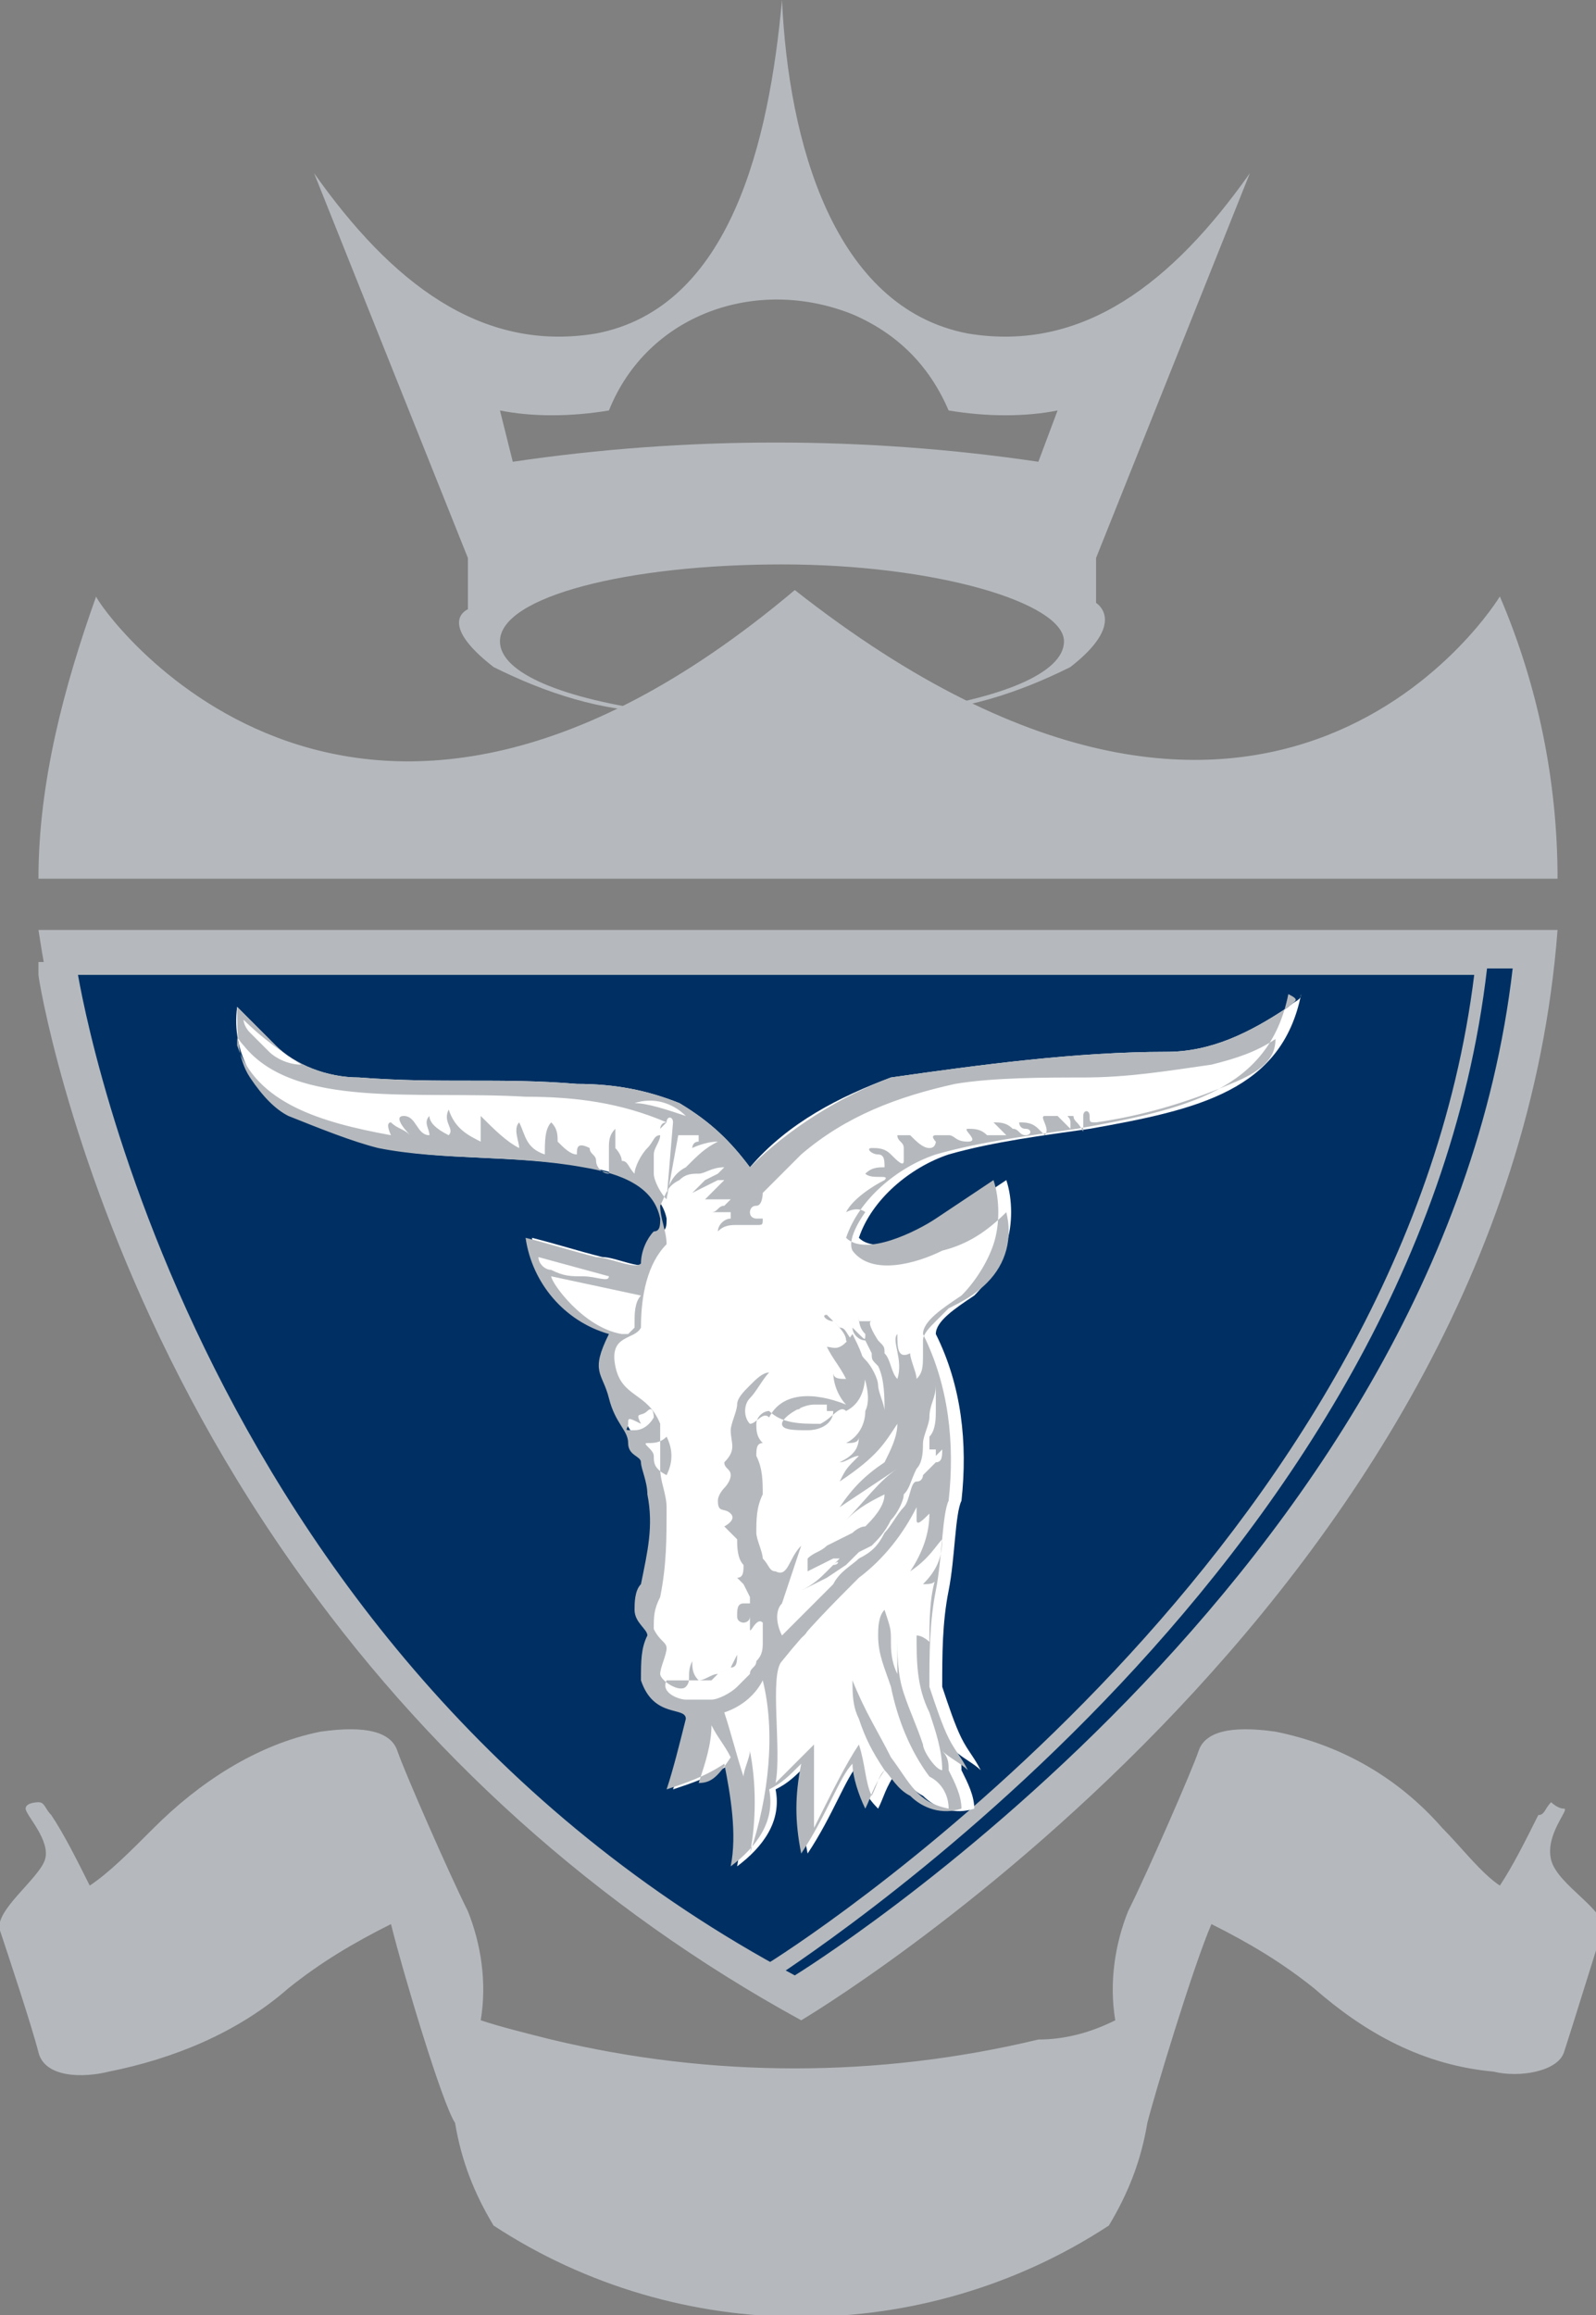
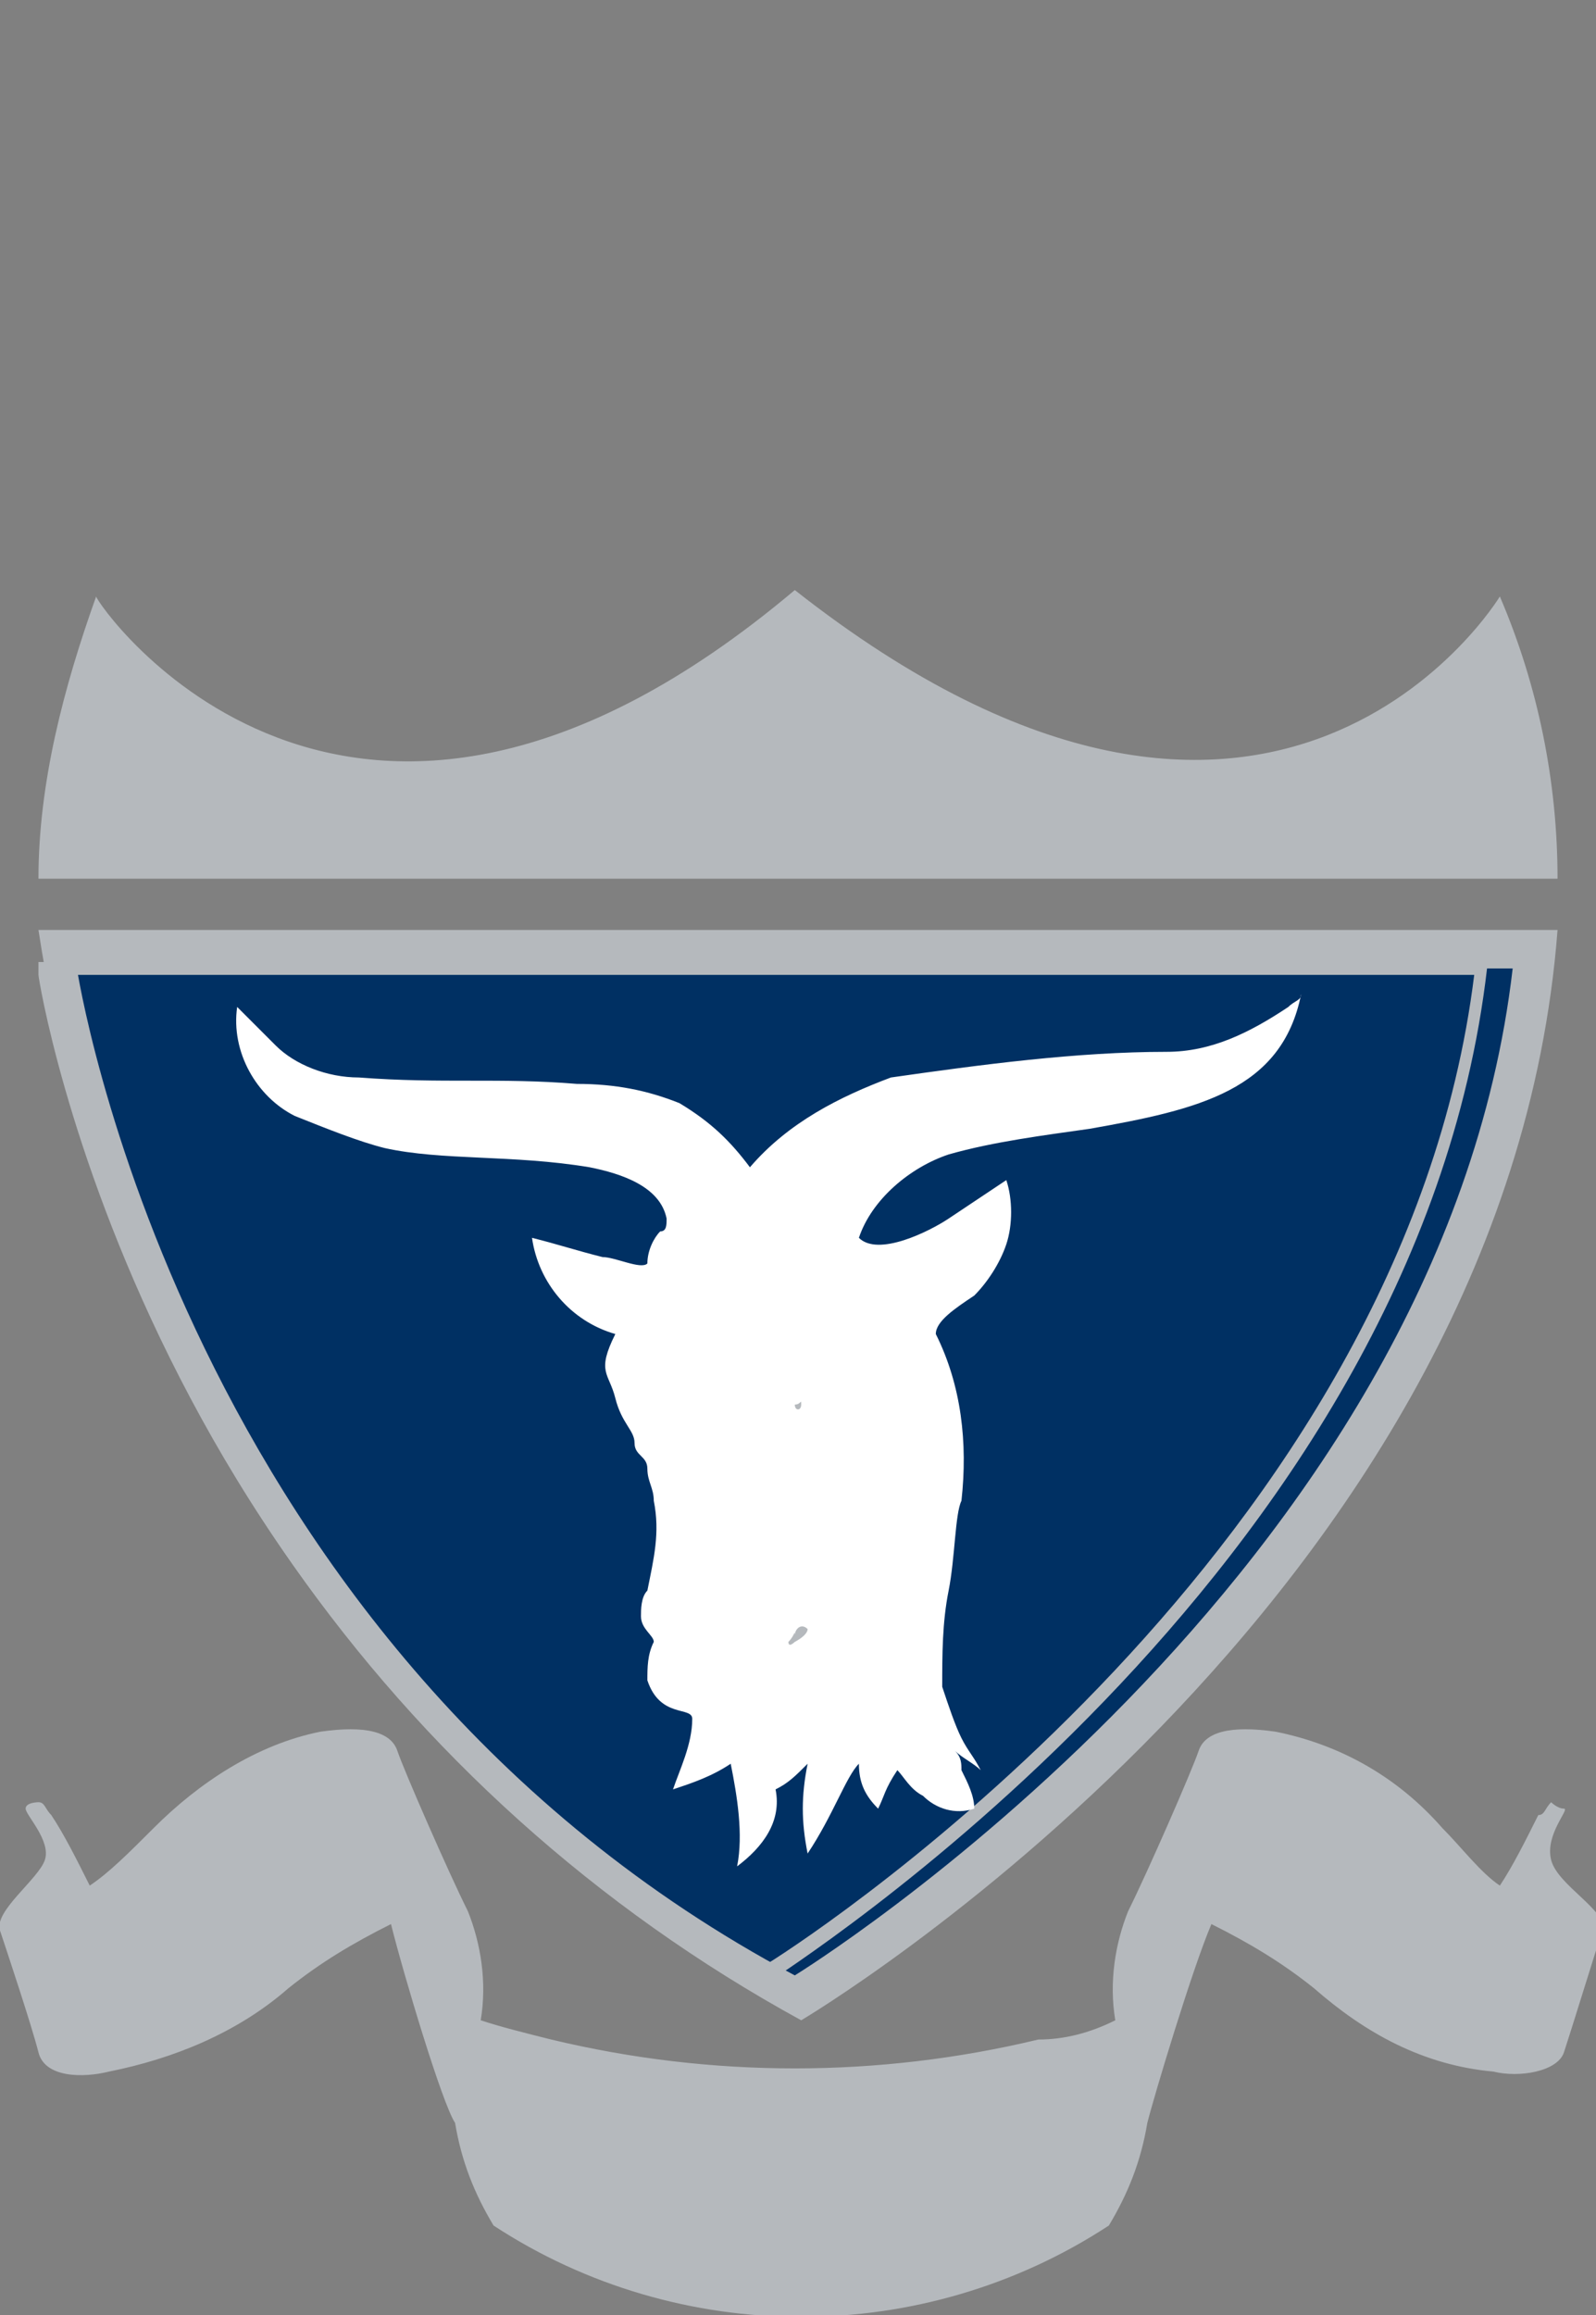
<svg xmlns="http://www.w3.org/2000/svg" version="1.1" id="Calque_1" x="0px" y="0px" viewBox="0 0 24.9 36.1" style="enable-background:new 0 0 24.9 36.1;" xml:space="preserve">
  <rect x="0" y="0" width="24.9" height="36.1" fill="#808080" stroke="none" />
  <style type="text/css">
	.st0{fill-rule:evenodd;clip-rule:evenodd;fill:#B5B9BD;}
	.st1{fill:#B5B9BD;}
	.st2{fill:#003063;}
	.st3{fill-rule:evenodd;clip-rule:evenodd;fill:#FFFFFF;}
</style>
-   <path id="Tracé_15194" class="st0" d="M17.1,9.4V8.7l0,0l2.4-6c-1.2,1.7-2.6,2.8-4.4,2.5c-2.1-0.4-2.8-3-2.9-5.2  C12,2.2,11.4,4.8,9.3,5.2C7.5,5.5,6.1,4.4,4.9,2.7l2.4,6l0,0v0.8c0,0-0.5,0.2,0.4,0.9c0.8,0.4,1.7,0.7,2.6,0.7  c-1.5-0.2-2.5-0.6-2.5-1.1c0-0.7,2-1.2,4.4-1.2s4.4,0.6,4.4,1.2c0,0.5-1,0.9-2.5,1.1c0.9,0,1.8-0.3,2.6-0.7  C17.6,9.7,17.1,9.4,17.1,9.4 M9.5,6.4c0.6-1.5,2.3-2.1,3.8-1.5c0,0,0,0,0,0c0.7,0.3,1.2,0.8,1.5,1.5c0.6,0.1,1.2,0.1,1.7,0l-0.3,0.8  c-2.7-0.4-5.5-0.4-8.2,0L7.8,6.4C8.3,6.5,8.9,6.5,9.5,6.4" />
  <path id="Tracé_15195" class="st1" d="M24.3,14.5c-0.8,10.5-11.8,17-11.8,17C6.1,28,1.7,21.7,0.6,14.5H24.3z" />
  <path id="Tracé_15196" class="st2" d="M23.6,15.1c-1.1,9.5-11.2,15.7-11.2,15.7C2.8,25.7,1.2,15.1,1.2,15.1H23.6z" />
  <path id="Tracé_15197" class="st1" d="M12.4,9.2c7.5,5.9,11,0.1,11,0.1c0.6,1.4,0.9,2.9,0.9,4.4H0.6c0-1.5,0.4-3,0.9-4.4  C1.5,9.4,5.4,15.1,12.4,9.2" />
  <path id="Tracé_15198" class="st1" d="M11.9,30.9L11.9,30.9C2.3,25.8,0.6,15.3,0.6,15.2V15h22.6v0.1c-1.1,9.5-11.1,15.7-11.2,15.8  H11.9z M0.9,15.2c0.2,1.2,2.2,10.7,11.1,15.4c0.8-0.5,9.9-6.5,11-15.4H0.9z" />
  <path id="Tracé_15199" class="st1" d="M24.2,29c-0.1-0.4,0.3-0.8,0.2-0.8s-0.2-0.1-0.2-0.1c-0.1,0.1-0.1,0.2-0.2,0.2  c-0.2,0.4-0.4,0.8-0.6,1.1c-0.3-0.2-0.6-0.6-0.9-0.9c-0.7-0.8-1.6-1.3-2.6-1.5c-0.7-0.1-1.1,0-1.2,0.3s-0.8,1.9-1.1,2.5  c-0.2,0.5-0.3,1.1-0.2,1.7c-0.4,0.2-0.8,0.3-1.2,0.3c-2.5,0.6-5.1,0.6-7.6,0c-0.4-0.1-0.8-0.2-1.1-0.3c0.1-0.6,0-1.2-0.2-1.7  c-0.3-0.6-1-2.2-1.1-2.5S5.7,26.9,5,27c-1,0.2-1.9,0.8-2.6,1.5c-0.4,0.4-0.7,0.7-1,0.9c-0.2-0.4-0.4-0.8-0.6-1.1  c-0.1-0.1-0.1-0.2-0.2-0.2c0,0-0.2,0-0.2,0.1s0.4,0.5,0.3,0.8s-0.8,0.8-0.7,1.1s0.5,1.5,0.6,1.9s0.7,0.4,1.1,0.3  c1-0.2,2-0.6,2.8-1.3c0.5-0.4,1-0.7,1.6-1c0.2,0.8,0.8,2.8,1,3.1c0.1,0.6,0.3,1.1,0.6,1.6c2.9,1.9,6.7,1.9,9.6,0  c0.3-0.5,0.5-1,0.6-1.6c0.1-0.4,0.7-2.4,1-3.1c0.6,0.3,1.1,0.6,1.6,1c0.8,0.7,1.7,1.2,2.8,1.3c0.4,0.1,1,0,1.1-0.3s0.5-1.6,0.6-1.9  S24.3,29.4,24.2,29" />
  <path id="Tracé_15200" class="st3" d="M20.1,15.7c-0.6,0.4-1.2,0.7-1.9,0.7c-1.4,0-2.9,0.2-4.3,0.4c-0.8,0.3-1.6,0.7-2.2,1.4  c-0.3-0.4-0.6-0.7-1.1-1c-0.5-0.2-1-0.3-1.6-0.3c-1.2-0.1-2.1,0-3.4-0.1c-0.5,0-1-0.2-1.3-0.5c-0.2-0.2-0.4-0.4-0.6-0.6  c-0.1,0.7,0.3,1.4,0.9,1.7c0.5,0.2,1,0.4,1.4,0.5C6.9,18.1,8,18,9.2,18.2c0.5,0.1,1.1,0.3,1.2,0.8c0,0.1,0,0.2-0.1,0.2  c-0.1,0.1-0.2,0.3-0.2,0.5c-0.1,0.1-0.5-0.1-0.7-0.1c-0.4-0.1-0.7-0.2-1.1-0.3c0.1,0.7,0.6,1.3,1.3,1.5c-0.3,0.6-0.1,0.6,0,1  s0.3,0.5,0.3,0.7s0.2,0.2,0.2,0.4s0.1,0.3,0.1,0.5c0.1,0.5,0,0.9-0.1,1.4c-0.1,0.1-0.1,0.3-0.1,0.4c0,0.2,0.2,0.3,0.2,0.4  c-0.1,0.2-0.1,0.4-0.1,0.6c0.2,0.6,0.7,0.4,0.7,0.6c0,0.4-0.2,0.8-0.3,1.1c0.3-0.1,0.6-0.2,0.9-0.4c0.1,0.5,0.2,1.1,0.1,1.6  c0.4-0.3,0.7-0.7,0.6-1.2c0.2-0.1,0.3-0.2,0.5-0.4c-0.1,0.5-0.1,0.9,0,1.4c0.4-0.6,0.6-1.2,0.8-1.4c0,0.3,0.1,0.5,0.3,0.7  c0.1-0.2,0.1-0.3,0.3-0.6c0.1,0.1,0.2,0.3,0.4,0.4c0.2,0.2,0.5,0.3,0.8,0.2c0-0.2-0.1-0.4-0.2-0.6c0-0.1,0-0.2-0.1-0.3  c0.1,0.1,0.3,0.2,0.4,0.3c-0.1-0.2-0.2-0.3-0.3-0.5c-0.1-0.2-0.2-0.5-0.3-0.8c0-0.5,0-1,0.1-1.5c0.1-0.5,0.1-1.2,0.2-1.4  c0.1-0.9,0-1.8-0.4-2.6c0-0.2,0.3-0.4,0.6-0.6c0.2-0.2,0.4-0.5,0.5-0.8c0.1-0.3,0.1-0.7,0-1c-0.3,0.2-0.6,0.4-0.9,0.6  s-1.1,0.6-1.4,0.3c0.2-0.6,0.8-1.1,1.4-1.3c0.7-0.2,1.5-0.3,2.2-0.4c1.7-0.3,3-0.6,3.3-2.1C20.3,15.6,20.2,15.6,20.1,15.7" />
  <path id="Tracé_15201" class="st1" d="M12.4,21.9C12.4,21.9,12.3,21.9,12.4,21.9C12.4,22,12.4,22,12.4,21.9  C12.5,21.9,12.5,21.9,12.4,21.9c0,0.1,0.1,0.1,0.1,0S12.5,21.9,12.4,21.9" />
  <path id="Tracé_15202" class="st1" d="M12.3,25.6c0,0.1,0.1,0,0.1,0s0.2-0.1,0.2-0.2c-0.1-0.1-0.2,0-0.2,0.1  C12.4,25.4,12.4,25.5,12.3,25.6" />
-   <path id="Tracé_15203" class="st1" d="M20.1,15.7c-0.6,0.4-1.2,0.7-1.9,0.7c-1.4,0-2.9,0.2-4.3,0.4c-0.8,0.3-1.6,0.8-2.2,1.4  c-0.3-0.4-0.6-0.7-1.1-1c-0.5-0.2-1-0.3-1.6-0.3c-1.2-0.1-2.1,0-3.4-0.1c-0.5,0-1-0.2-1.3-0.5c-0.2-0.2-0.4-0.4-0.6-0.6  c0,0.4,0,0.8,0.2,1.1c0.2,0.3,0.4,0.5,0.6,0.6c0.5,0.2,1,0.4,1.4,0.5C6.9,18.1,8,18,9.1,18.2c0.6,0.1,1.1,0.3,1.2,0.8  c0,0.1,0,0.2-0.1,0.2c-0.1,0.1-0.2,0.3-0.2,0.5c-0.1,0.1-0.5-0.1-0.7-0.1c-0.4-0.1-0.7-0.2-1.1-0.3c0.1,0.7,0.6,1.3,1.3,1.5  c-0.3,0.6-0.1,0.6,0,1s0.3,0.5,0.3,0.7s0.2,0.2,0.2,0.3s0.1,0.3,0.1,0.5c0.1,0.5,0,0.9-0.1,1.4c-0.1,0.1-0.1,0.3-0.1,0.4  c0,0.2,0.2,0.3,0.2,0.4c-0.1,0.2-0.1,0.4-0.1,0.7c0.2,0.6,0.7,0.4,0.7,0.6c-0.1,0.4-0.2,0.8-0.3,1.1c0.3-0.1,0.6-0.2,0.9-0.4  c0.1,0.5,0.2,1.1,0.1,1.6c0.4-0.3,0.7-0.7,0.6-1.2c0.2-0.1,0.3-0.2,0.5-0.4c-0.1,0.5-0.1,0.9,0,1.4c0.4-0.6,0.6-1.2,0.8-1.4  c0,0.2,0.1,0.5,0.2,0.7c0.1-0.2,0.1-0.3,0.3-0.6c0.1,0.1,0.2,0.3,0.4,0.4c0.2,0.2,0.5,0.3,0.8,0.2c0-0.2-0.1-0.4-0.2-0.6  c0-0.1,0-0.2-0.1-0.3c0.1,0.1,0.3,0.2,0.4,0.3c-0.1-0.2-0.2-0.3-0.3-0.5c-0.1-0.2-0.2-0.5-0.3-0.8c0-0.5,0-1,0.1-1.5  c0.1-0.5,0.1-1.2,0.2-1.4c0.1-0.9,0-1.8-0.4-2.6c0-0.2,0.3-0.4,0.6-0.6c0.2-0.2,0.4-0.5,0.5-0.8c0.1-0.3,0.1-0.7,0-1  c-0.3,0.2-0.6,0.4-0.9,0.6s-1.1,0.6-1.4,0.3c0.2-0.6,0.8-1.1,1.4-1.3c0.7-0.2,1.5-0.3,2.2-0.4c1.7-0.3,3-0.6,3.3-2.1  C20.3,15.6,20.2,15.6,20.1,15.7 M10.7,17.4c0.1,0.1,0.3,0.2,0.4,0.3C11.1,17.6,10.9,17.5,10.7,17.4c-0.3-0.1-0.6-0.2-0.8-0.2  C10.2,17.1,10.5,17.2,10.7,17.4 M3.8,15.9c0.3,0.3,0.6,0.5,0.9,0.7c-0.2,0-0.4-0.1-0.5-0.2c-0.1-0.1-0.2-0.2-0.3-0.3  C3.8,16,3.8,15.9,3.8,15.9 M10.4,18.7c-0.1-0.1-0.2-0.3-0.2-0.4c0-0.1,0-0.2,0-0.3c0-0.1,0.1-0.2,0.1-0.3c-0.1,0-0.1,0.1-0.2,0.2  c-0.1,0.1-0.2,0.3-0.2,0.4c-0.1-0.1-0.1-0.2-0.2-0.2c0-0.1-0.1-0.2-0.1-0.2c0-0.1,0-0.2,0-0.3c-0.1,0.1-0.1,0.2-0.1,0.3  c0,0.1,0,0.2,0,0.4c-0.1,0-0.2-0.1-0.2-0.2c0-0.1-0.1-0.1-0.1-0.2C9,17.8,9,17.9,9,18c-0.1,0-0.2-0.1-0.3-0.2c0-0.1,0-0.2-0.1-0.3  c-0.1,0.1-0.1,0.3-0.1,0.5c-0.3-0.1-0.3-0.3-0.4-0.5c-0.1,0.1,0,0.3,0,0.4c-0.2-0.1-0.4-0.3-0.6-0.5c0,0.1,0,0.3,0,0.4  c-0.2-0.1-0.4-0.2-0.5-0.5c-0.1,0.2,0.1,0.3,0,0.4c-0.2-0.1-0.3-0.2-0.3-0.3c-0.1,0.1,0,0.2,0,0.3c-0.2,0-0.2-0.3-0.4-0.3  s0.1,0.3,0.1,0.3c-0.1-0.1-0.2-0.1-0.3-0.2c-0.1,0,0,0.2,0,0.2c-1.1-0.2-2.1-0.5-2.4-1.4c0-0.2,0-0.1,0.1,0c0.8,1,2.7,0.7,4.4,0.8  c0.8,0,1.5,0.1,2.2,0.4c0,0-0.1,0.1-0.1,0.1l0,0c0,0,0-0.1,0.1-0.1c0-0.1,0.1-0.1,0.1,0 M10.6,17.6c0,0-0.1,0.1-0.1,0.1s0.1,0,0.2,0  c0.1,0,0.1,0,0.2,0c0,0,0,0.1,0,0.1c-0.1,0-0.1,0.1-0.1,0.1s0.2-0.1,0.4-0.1c-0.2,0.1-0.3,0.2-0.5,0.4c-0.2,0.1-0.3,0.3-0.3,0.5   M8.4,19.6l1.1,0.3c0,0.1-0.2,0-0.4,0c-0.2,0-0.3,0-0.5-0.1C8.5,19.8,8.4,19.7,8.4,19.6 M8.6,19.9l1.4,0.3c-0.1,0.1-0.1,0.3-0.1,0.4  v0.1c0,0-0.1,0.1-0.1,0.1H9.7C9.1,20.7,8.6,20,8.6,19.9 M9.8,22.2c0-0.1,0-0.1,0.2,0c-0.1-0.2,0-0.1,0.1-0.2s0.1,0.1,0.1,0.1  s-0.1,0.2-0.3,0.2S9.8,22.3,9.8,22.2 M10.2,22.7c0-0.1-0.2-0.2-0.1-0.2c0.1,0,0.2,0,0.3-0.1c0.1,0.2,0.1,0.4,0,0.6  C10.2,22.9,10.2,22.8,10.2,22.7 M10.9,27.8c0.1-0.3,0.2-0.6,0.2-0.9c0.1,0.2,0.2,0.3,0.3,0.5C11.2,27.7,11.1,27.8,10.9,27.8   M11.7,28.9c0.1-0.5,0.1-1.1,0-1.6c0,0.1-0.1,0.3-0.1,0.4c-0.1-0.3-0.2-0.7-0.3-1c0.3-0.1,0.5-0.3,0.6-0.5C12.1,27,12,28,11.7,28.9   M14.7,24c0,0.3-0.1,0.5-0.3,0.7c0.1,0,0.2,0,0.2-0.1c-0.1,0.3-0.1,0.7-0.1,1c0,0-0.1-0.1-0.2-0.1c0,0.4,0,0.8,0.2,1.2  c0.1,0.3,0.2,0.6,0.2,0.9c-0.1,0-0.3-0.3-0.3-0.4c-0.1-0.3-0.2-0.5-0.3-0.8c-0.1-0.3-0.1-0.6-0.1-0.9C14,25.6,14,26.1,14,26.1  c-0.1-0.2-0.1-0.4-0.1-0.5c0-0.2,0-0.2-0.1-0.5c-0.1,0.1-0.1,0.3-0.1,0.4c0,0.3,0.1,0.5,0.2,0.8c0.1,0.5,0.3,1,0.6,1.4  c0.2,0.1,0.3,0.3,0.3,0.5c-0.5-0.1-0.6-0.4-0.9-0.8c-0.2-0.4-0.4-0.7-0.6-1.2c0,0.2,0,0.4,0.1,0.6c0.1,0.3,0.2,0.5,0.4,0.8  c-0.1,0.1-0.1,0.2-0.2,0.4c-0.1-0.2-0.1-0.5-0.2-0.8c-0.2,0.3-0.4,0.7-0.7,1.3c0-0.4,0-0.9,0-1.3c-0.2,0.2-0.4,0.4-0.6,0.6  c0.1-0.5-0.1-1.7,0.1-1.9c0.4-0.5,0.8-0.9,1.2-1.3c0.4-0.3,0.7-0.7,0.9-1.1c0,0,0,0.1,0,0.2s0.1,0,0.2-0.1c0,0.3-0.1,0.6-0.3,0.9  C14.5,24.3,14.6,24.1,14.7,24 M19.2,16.9c-0.7,0.3-1.4,0.5-2.1,0.6c-0.1,0-0.1,0-0.1-0.1s-0.1-0.1-0.1,0s0,0,0,0.1s0,0,0,0.1  s0,0-0.1-0.1s0-0.1-0.1-0.1s0,0,0,0.1s0,0.1,0,0.1s-0.1-0.1-0.1-0.1s-0.1-0.1-0.1-0.1c-0.1,0-0.1,0-0.2,0c-0.1,0,0.1,0.2,0,0.3  l-0.1-0.1c-0.1-0.1-0.2-0.1-0.3-0.1c0,0,0,0.1,0.1,0.1s0.1,0.1,0,0.1c-0.1,0-0.1-0.1-0.2-0.1c-0.1-0.1-0.2-0.1-0.3-0.1  c0,0,0,0,0.1,0.1s0.1,0.1,0.1,0.1c-0.1,0-0.2,0-0.3,0c-0.1-0.1-0.2-0.1-0.3-0.1s0.2,0.2,0,0.2s-0.2-0.1-0.3-0.1c-0.1,0-0.1,0-0.2,0  c-0.1,0,0,0.1,0,0.1s0,0.1-0.1,0.1s-0.2-0.1-0.3-0.2c-0.1,0-0.1,0-0.2,0c0,0.1,0.1,0.1,0.1,0.2c0,0.1,0,0.1,0,0.2s-0.1,0-0.2-0.1  c-0.1-0.1-0.2-0.1-0.3-0.1c-0.1,0,0,0.1,0.1,0.1s0.1,0.1,0.1,0.2l0,0c-0.1,0-0.2,0-0.3,0.1c0.1,0.1,0.4,0,0.3,0.1  c-0.2,0.1-0.5,0.3-0.6,0.5c0.2-0.1,0.3,0,0.3,0s-0.3,0.4-0.2,0.6c0.3,0.4,1,0.2,1.4,0c0.4-0.1,0.7-0.3,1-0.6c0.1,0.4,0,0.8-0.3,1.1  c-0.2,0.2-0.4,0.3-0.6,0.4l-0.2,0.2c-0.1,0.1-0.2,0.2-0.2,0.3c0,0.1,0,0.2,0,0.2c0,0.2,0,0.3-0.1,0.4c0-0.1-0.1-0.3-0.1-0.4  C14,21.2,14,21,14,20.8c-0.1,0.1,0.1,0.4,0,0.7c-0.1-0.1-0.1-0.3-0.2-0.4c0-0.1,0-0.1-0.1-0.2c0,0-0.2-0.3-0.1-0.3s0,0,0,0  c0,0,0,0.1,0,0.1l0,0c0,0,0-0.1,0-0.1c0,0,0,0-0.1,0c0,0,0,0-0.1,0c0,0,0,0,0-0.1s0-0.1,0-0.1s0,0.1,0,0.1c0,0.1,0,0.2,0.1,0.3  c0,0.1,0,0.1-0.1,0c0,0-0.1-0.1-0.1-0.1c0,0.1,0.1,0.2,0.2,0.2l0.1,0.2c0,0.1,0,0.1,0.1,0.2c0.1,0.2,0.1,0.5,0.1,0.7  c0-0.1-0.1-0.3-0.1-0.4c0-0.1-0.1-0.3-0.2-0.4c-0.1-0.1-0.1-0.2-0.2-0.3c-0.1-0.1-0.1-0.2-0.2-0.2c-0.1-0.1-0.1-0.1-0.2-0.2  c-0.1,0,0,0.1,0.1,0.1c0.1,0.1,0.2,0.2,0.2,0.3l0.2,0.3c0.1,0.3,0.2,0.6,0.1,0.8c0,0.2-0.1,0.4-0.3,0.5c0.1,0,0.2,0,0.2-0.1  c0,0.2-0.1,0.3-0.3,0.4c0.1,0,0.2-0.1,0.3-0.1c-0.2,0.2-0.2,0.2-0.3,0.4c0.6-0.4,0.7-0.6,0.9-0.9c0,0.2-0.1,0.4-0.2,0.6  c-0.3,0.2-0.5,0.4-0.7,0.7c0.3-0.2,0.6-0.4,0.9-0.6c-0.3,0.2-0.5,0.5-0.8,0.8c0.2-0.2,0.4-0.3,0.6-0.4c0,0.2-0.2,0.4-0.3,0.5  c-0.1,0-0.2,0.1-0.2,0.1l-0.4,0.2c-0.1,0.1-0.2,0.1-0.3,0.2c0,0.1,0,0.1,0,0.2l0.2-0.1l0.2-0.1c0,0,0.1,0,0.1,0l0,0l0,0  c-0.1,0.1-0.1,0.1-0.2,0.2c-0.1,0.1-0.2,0.2-0.4,0.3l0.4-0.2l0.3-0.2l0.2-0.2l0.2-0.1c0.1-0.1,0.2-0.2,0.3-0.4  c0.1-0.1,0.2-0.3,0.2-0.4c0.1-0.1,0.1-0.2,0.2-0.4c0.1-0.1,0.1-0.3,0.1-0.4c0-0.1,0.1-0.3,0.1-0.4c0-0.2,0.1-0.3,0.1-0.5  c0,0.1,0,0.3,0,0.4c0,0.1,0,0.3-0.1,0.4c0,0,0,0,0,0.1s0,0.1,0,0.1c0,0,0,0,0.1,0c0,0,0,0,0,0.1l0.1-0.1c0,0.1,0,0.2-0.1,0.2  c-0.1,0.1-0.1,0.1-0.2,0.2c0,0,0,0.1-0.1,0.1s-0.1,0.3-0.2,0.4c-0.1,0.1-0.2,0.3-0.3,0.4c-0.1,0.2-0.2,0.3-0.4,0.4  c-0.1,0.1-0.3,0.2-0.4,0.4l-0.4,0.4c-0.1,0.1-0.3,0.3-0.4,0.4c-0.1-0.2-0.1-0.4,0-0.5c0.1-0.3,0.2-0.6,0.3-0.9  c-0.2,0.2-0.2,0.5-0.4,0.4c-0.1,0-0.1-0.1-0.2-0.2c0-0.1-0.1-0.3-0.1-0.4c0-0.2,0-0.4,0.1-0.6c0-0.2,0-0.4-0.1-0.6  c0-0.1,0-0.2,0.1-0.2c-0.1-0.1-0.1-0.2-0.1-0.3c0-0.1,0.1-0.2,0.2-0.2c0.2,0.2,0.5,0.2,0.8,0.2c0.2-0.1,0.3-0.3,0.4-0.2  c0.2-0.1,0.3-0.3,0.3-0.6c0-0.2-0.1-0.4-0.2-0.6C13.1,21.1,13,21,12.9,21c0.1,0.2,0.2,0.3,0.3,0.5c-0.1,0-0.2,0-0.2-0.1  c0,0.2,0.1,0.4,0.2,0.5c-0.5-0.2-1-0.2-1.2,0.2c-0.1-0.1-0.2,0.1-0.3,0.1c-0.1-0.1-0.1-0.3,0-0.4c0.1-0.1,0.2-0.3,0.3-0.4  c-0.1,0-0.2,0.1-0.3,0.2c-0.1,0.1-0.2,0.2-0.2,0.3c0,0.1-0.1,0.3-0.1,0.4c0,0.2,0.1,0.3-0.1,0.5c0,0.1,0.1,0.1,0.1,0.2  c0,0.1-0.1,0.2-0.1,0.2c0,0-0.1,0.1-0.1,0.2c0,0.2,0.1,0.1,0.2,0.2s-0.1,0.2-0.1,0.2l0.1,0.1c0,0,0.1,0.1,0.1,0.1  c0,0.1,0,0.3,0.1,0.4c0,0.1,0,0.2-0.1,0.2l0,0c0,0,0.1,0.1,0.1,0.1l0.1,0.2v0.1c0,0,0,0-0.1,0s-0.1,0.1-0.1,0.2  c0,0.1,0.1,0.1,0.1,0.1c0,0,0,0,0,0c0,0,0.1,0,0.1-0.1l0,0c0,0.1,0,0.1,0,0.2l0,0c0,0.1,0.1-0.2,0.2-0.1c0,0.1,0,0.2,0,0.3  c0,0.1,0,0.2-0.1,0.3c0,0.1-0.1,0.1-0.1,0.2c-0.1,0.1-0.1,0.1-0.2,0.2c-0.1,0.1-0.3,0.2-0.4,0.2c-0.1,0-0.2,0-0.4,0  c-0.1,0-0.4-0.1-0.3-0.3h0.3c0.1,0,0.3,0,0.4,0l0.1-0.1l0.2-0.1c0.1,0,0.1-0.1,0.1-0.2L11.4,26l-0.2,0.1c-0.1,0-0.2,0.1-0.3,0.1  c-0.1-0.1-0.1-0.2-0.1-0.3c-0.1,0.2,0,0.3-0.1,0.4s-0.4-0.1-0.4-0.2s0.1-0.3,0.1-0.4s-0.1-0.1-0.2-0.3c0-0.2,0-0.3,0.1-0.5  c0.1-0.5,0.1-0.9,0.1-1.4c0-0.2-0.1-0.4-0.1-0.6c0-0.1,0-0.1,0-0.2c0-0.2,0-0.3,0-0.5c-0.2-0.5-0.6-0.4-0.7-0.9s0.3-0.4,0.4-0.6  c0-0.5,0.1-1,0.4-1.3c0-0.2-0.1-0.4-0.1-0.6c0.1-0.2,0.1-0.3,0.3-0.4c0.1-0.1,0.2-0.1,0.3-0.1c0.1,0,0.2-0.1,0.4-0.1l-0.1,0.1  L11,18.4c-0.1,0.1-0.1,0.1-0.2,0.2l0.2-0.1l0.2-0.1h0.1c-0.1,0.1-0.2,0.2-0.3,0.3h0.2c0.1,0,0.1,0,0.2,0l-0.1,0.1  c-0.1,0-0.1,0.1-0.2,0.1s0.1,0,0.2,0h0.1L11.4,19c-0.1,0-0.2,0.1-0.2,0.2c0.1-0.1,0.2-0.1,0.3-0.1h0.2h0.1c0.1,0,0.1,0,0.1-0.1l0,0  c0,0,0,0-0.1,0c0,0-0.1,0-0.1-0.1c0,0,0-0.1,0.1-0.1l0,0c0.1,0,0.1-0.2,0.1-0.2c0.2-0.2,0.4-0.4,0.6-0.6c0.7-0.6,1.5-0.9,2.4-1.1  c0.6-0.1,1.4-0.1,2-0.1c0.7,0,1.3-0.1,2-0.2c0.4-0.1,0.7-0.2,1-0.4C19.9,16.5,19.7,16.7,19.2,16.9 M13,24.4L13,24.4L13,24.4L13,24.4  C13,24.3,13,24.3,13,24.4C13.1,24.3,13.1,24.4,13,24.4 M13,22c0,0.2-0.2,0.3-0.4,0.3c-0.2,0-0.4,0-0.4-0.1s0.3-0.3,0.5-0.3  s0.2,0,0.2,0c0,0,0,0.1,0,0.1L13,22" />
  <path id="Tracé_15204" class="st1" d="M12.4,22.9C12.4,22.9,12.4,22.9,12.4,22.9C12.4,22.9,12.4,22.8,12.4,22.9  C12.4,22.8,12.4,22.8,12.4,22.9C12.4,22.9,12.4,22.9,12.4,22.9" />
</svg>